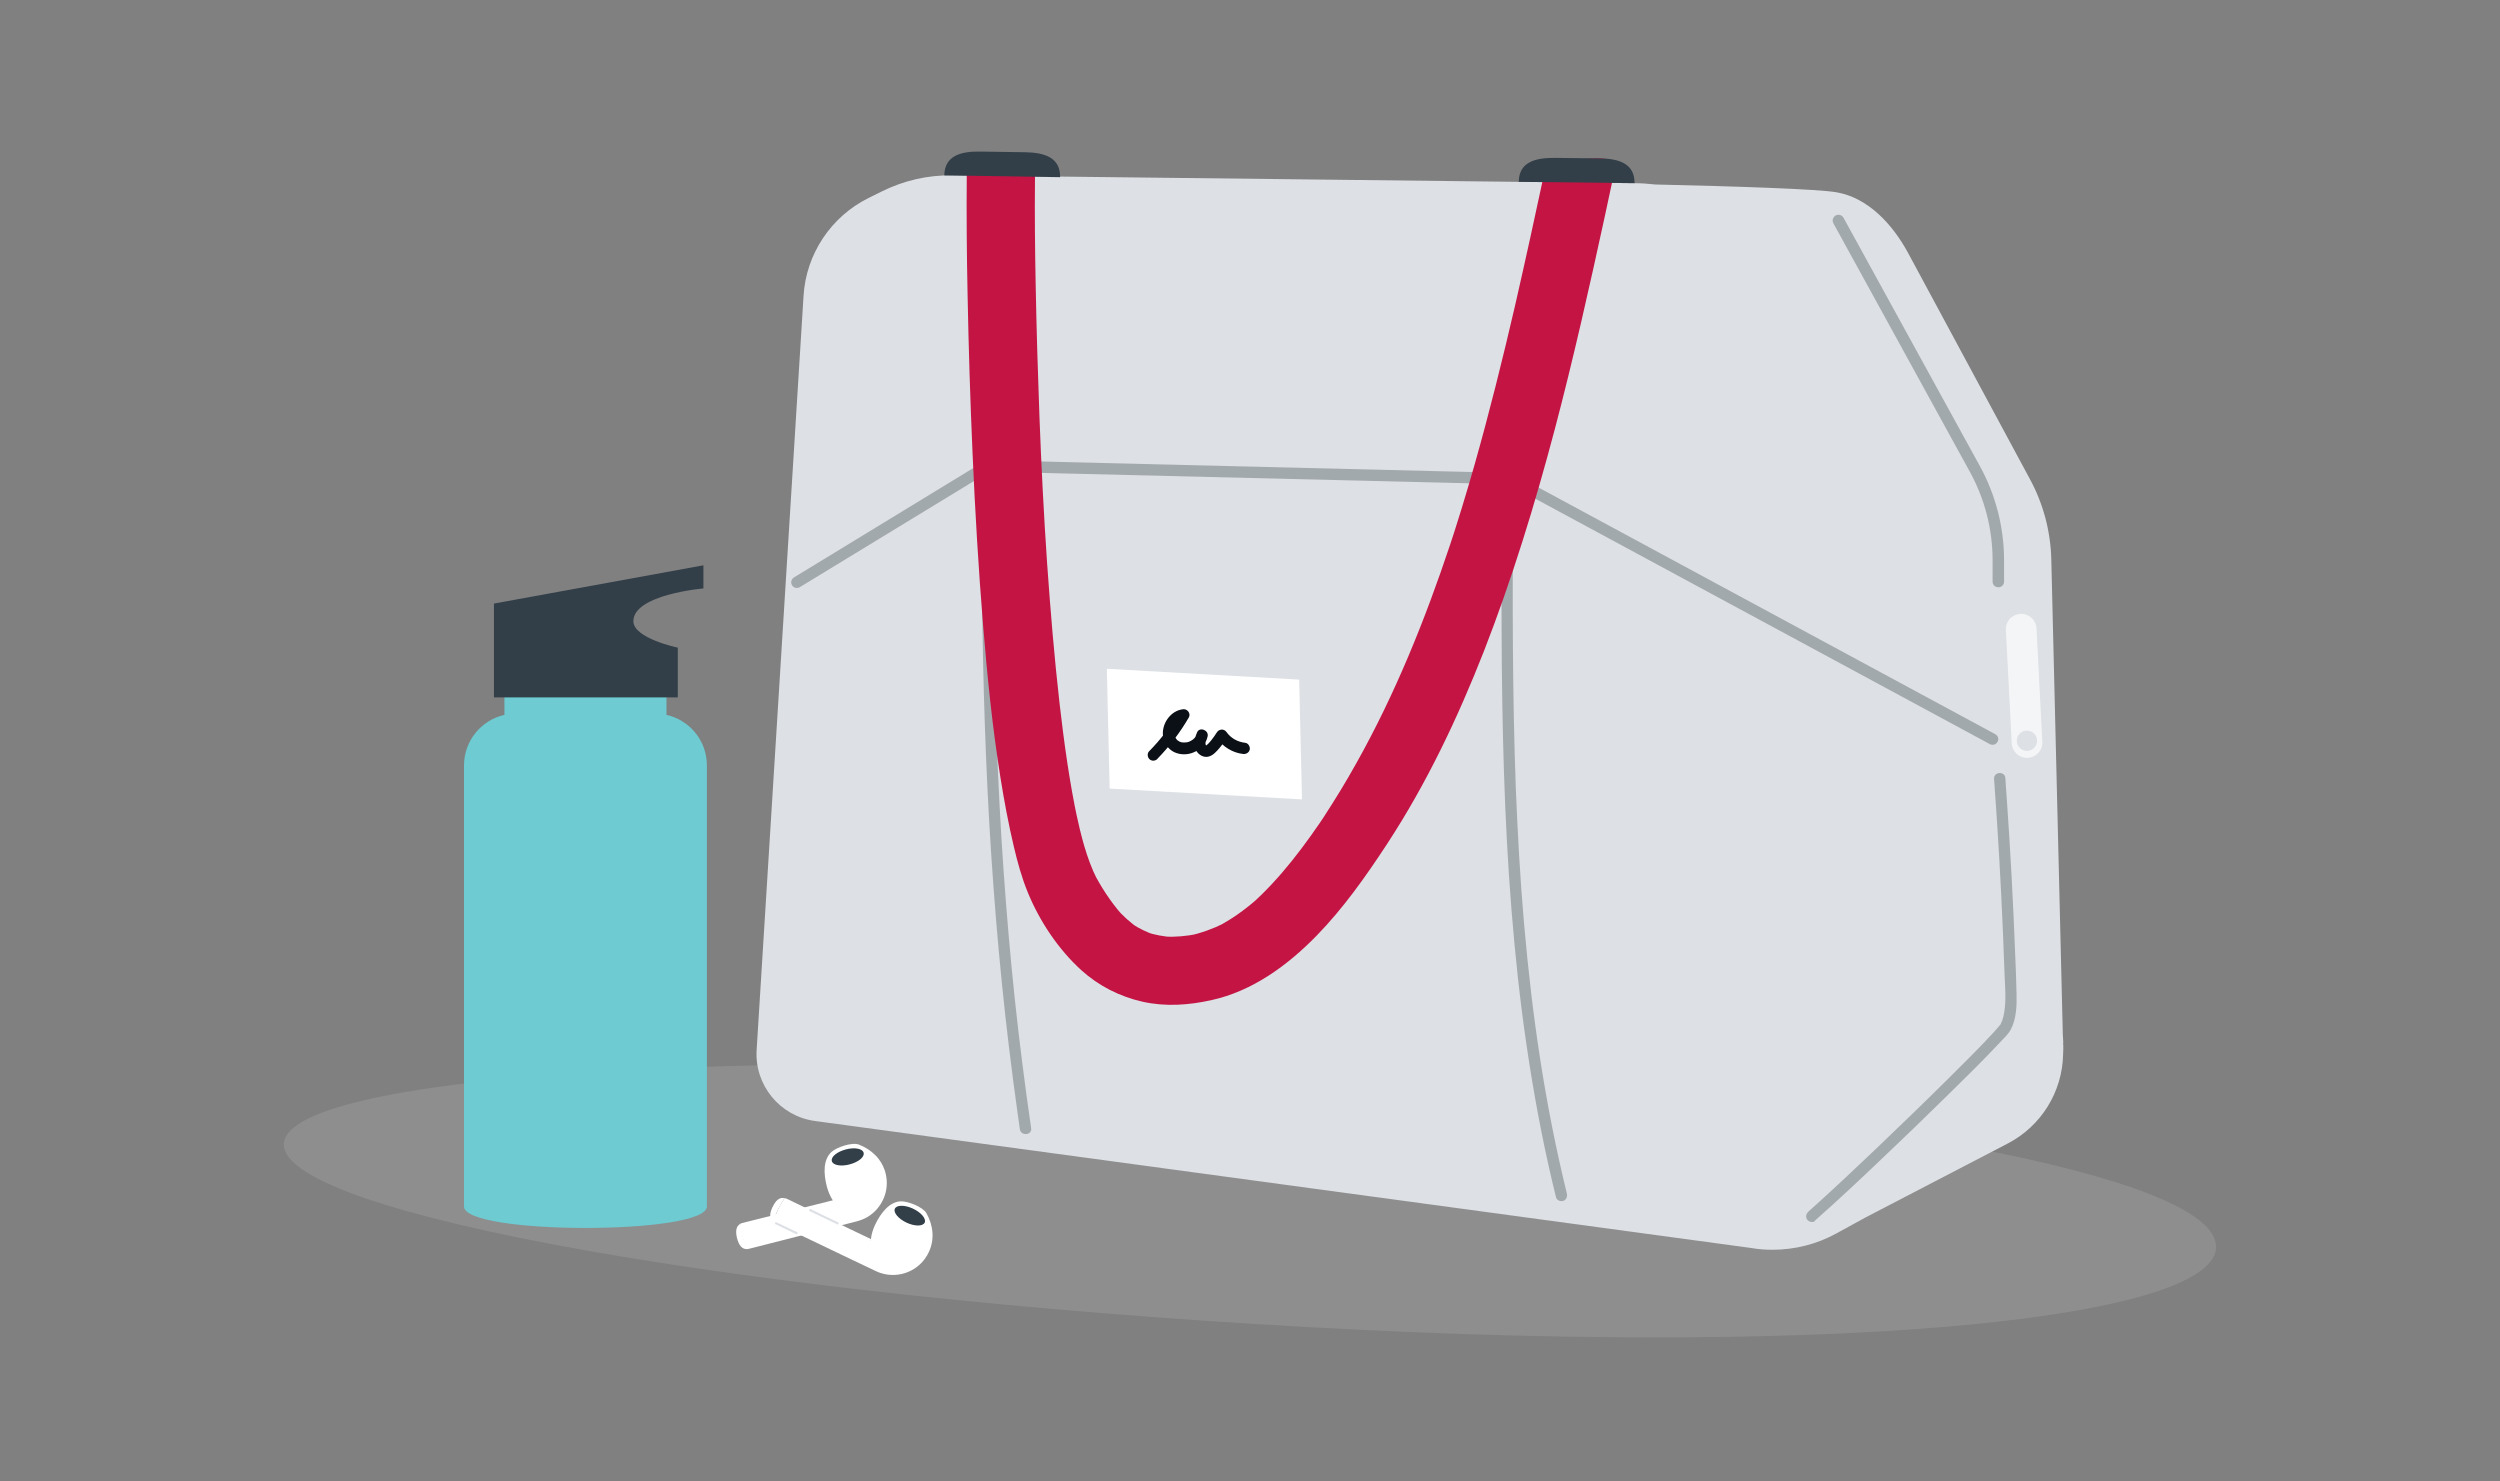
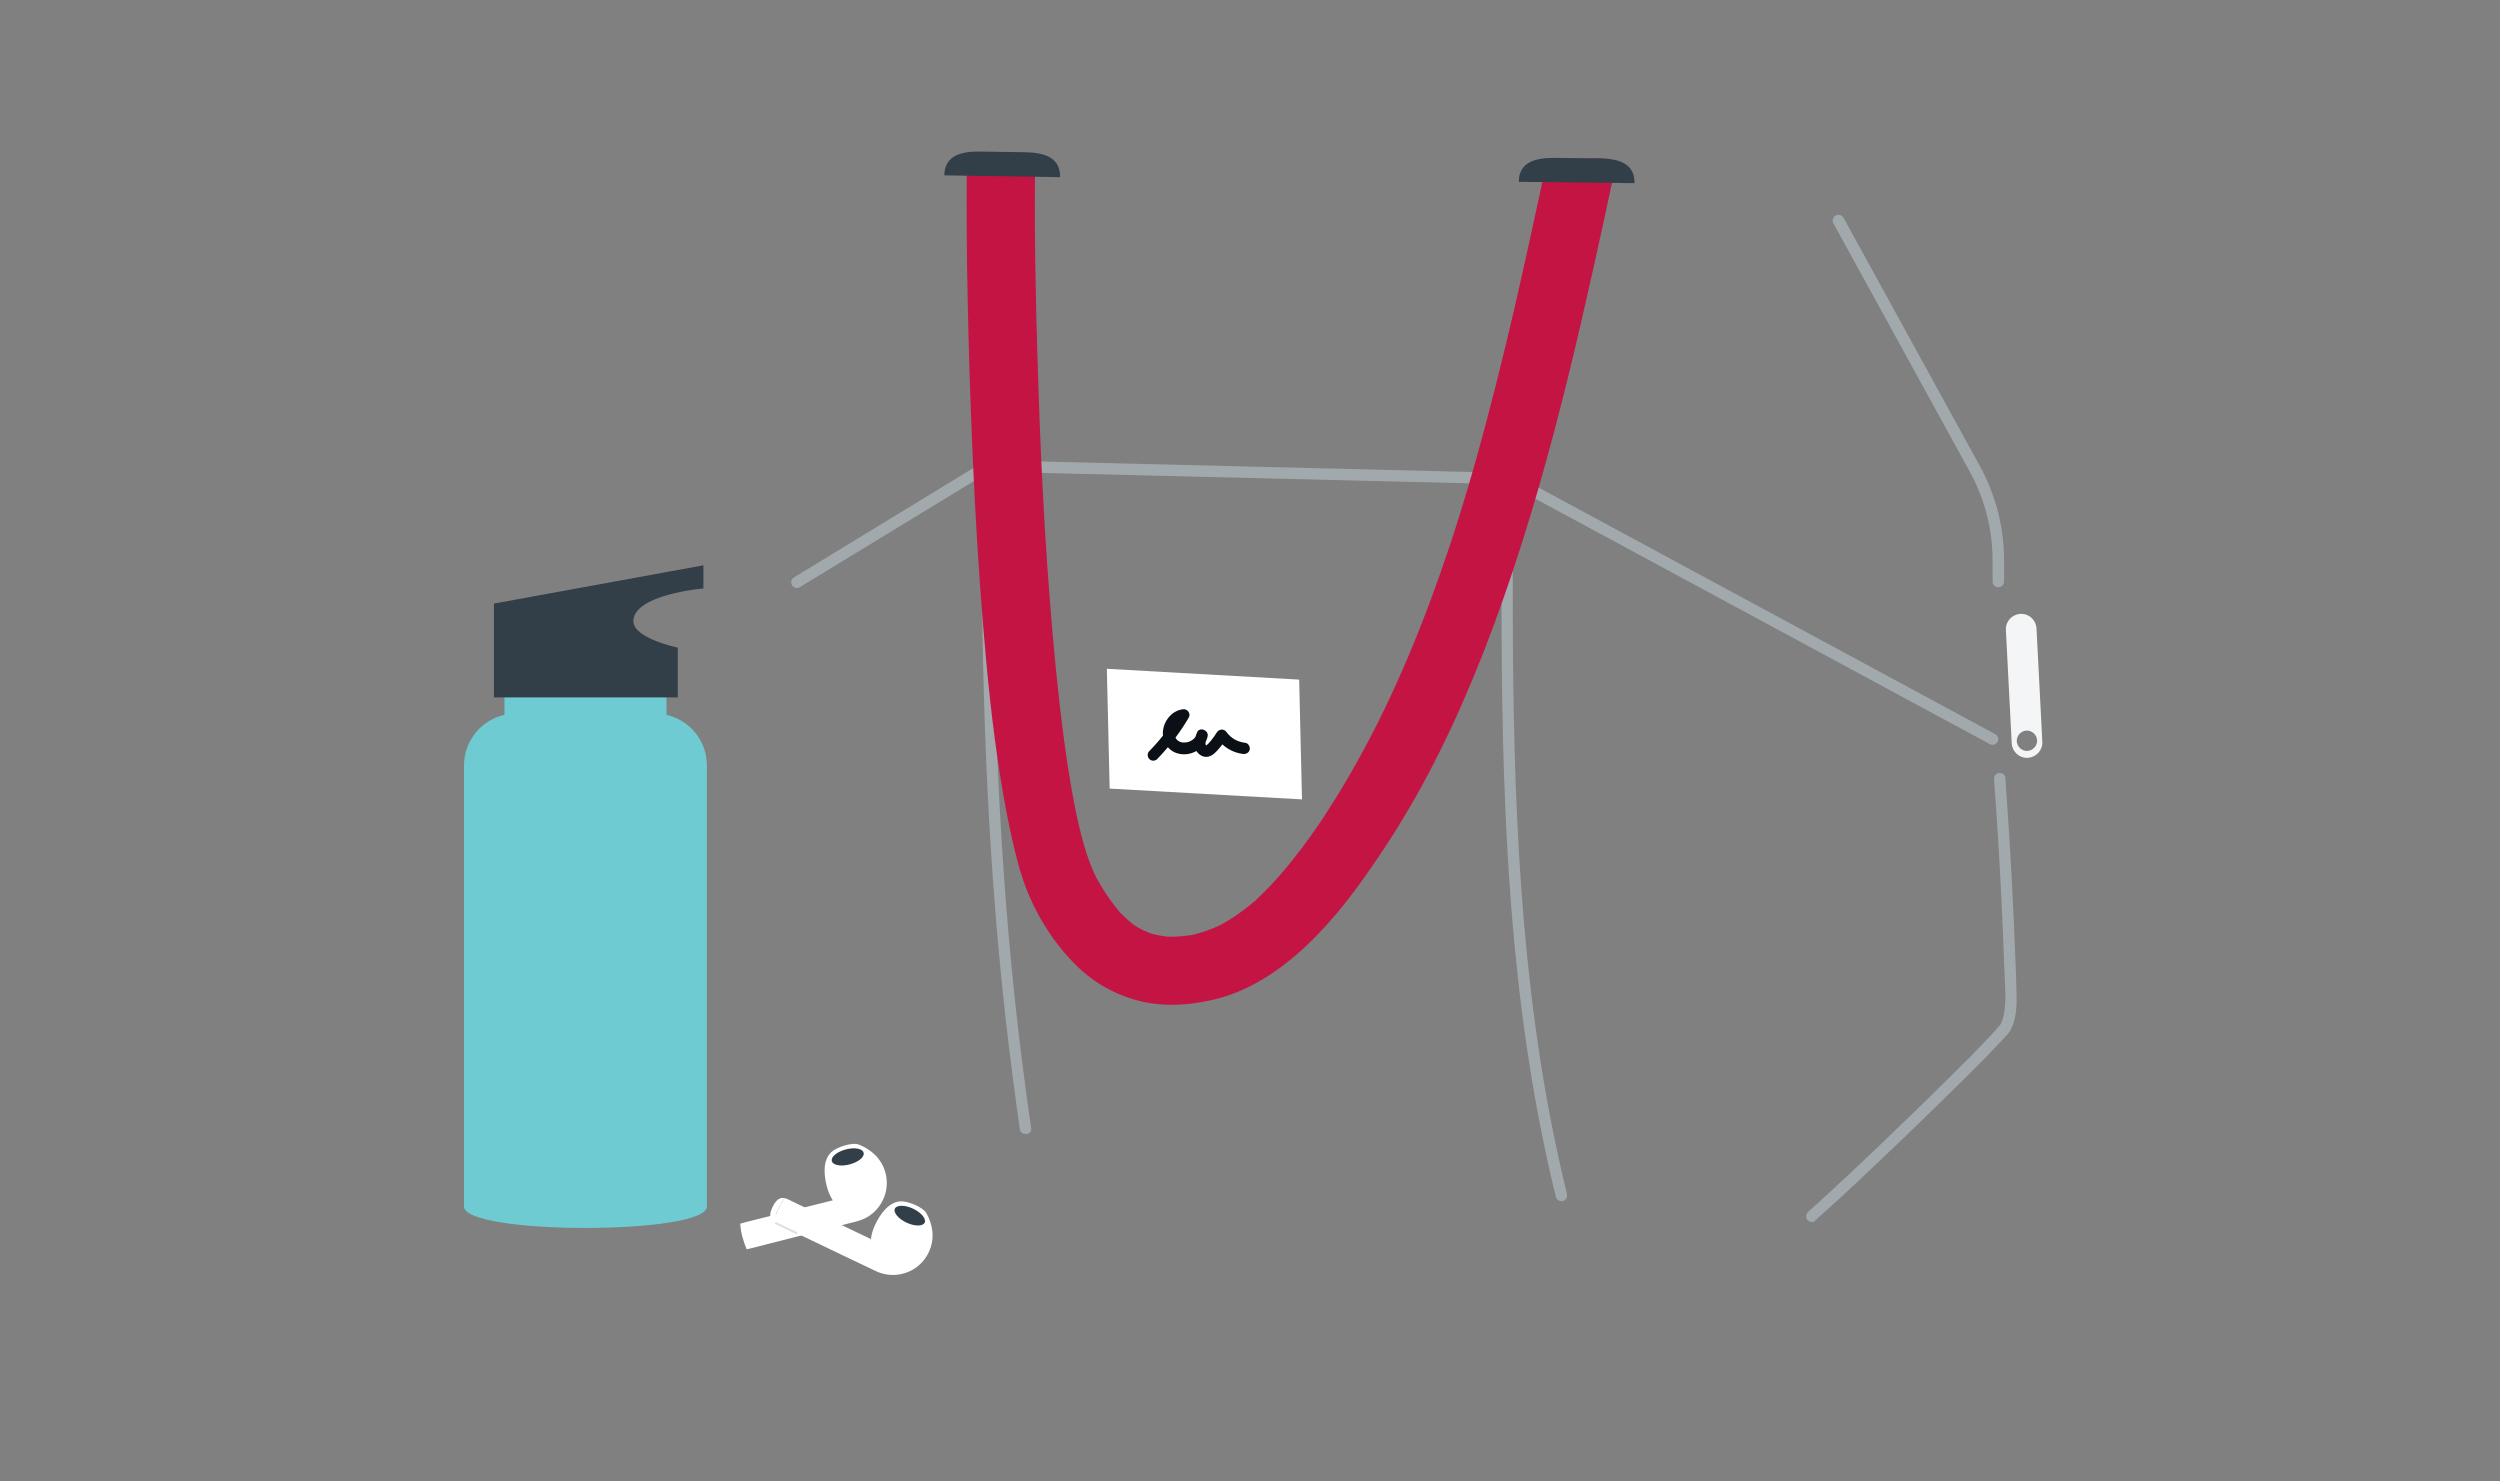
<svg xmlns="http://www.w3.org/2000/svg" viewBox="0 0 150.27 89.04">
  <rect x="0" y="0" width="150.27" height="89.04" fill="#808080" stroke="none" />
  <defs>
    <style>.d{fill:#fff;}.e{fill:#f4f5f6;}.f{fill:#6dcbd1;}.g{opacity:.15;}.g,.h{fill:#dde0e4;}.i{fill:#0b1016;}.j{fill:none;}.k{fill:#323e48;}.l{fill:#c41444;}.m{fill:#a2a9ad;}</style>
  </defs>
  <g id="a" />
  <g id="b">
    <g id="c">
      <g>
        <rect class="j" width="150.27" height="89.04" />
        <g>
-           <path class="g" d="M133.21,74.89c.15,4.17-20.73,6.75-54.59,4.88-33.85-1.88-61.41-6.77-61.56-10.94-.15-4.17,27.18-6.02,61.03-4.14,33.85,1.88,54.97,6.04,55.11,10.2Z" />
-           <path class="h" d="M124.02,62.68l-.03-.56-.69-28.48c-.04-1.7-.48-3.36-1.29-4.85l-7.31-13.57c-.94-1.74-2.41-3.33-4.3-3.66-1.13-.2-6.07-.36-10.89-.47-.44-.05-.89-.08-1.34-.08l-40.93-.47c-1.47-.02-2.92,.31-4.24,.97l-.79,.39c-2.26,1.12-3.76,3.37-3.91,5.89l-2.82,45.32c-.13,2.12,1.4,3.98,3.5,4.27l56.25,7.63h0c.44,.08,.88,.11,1.31,.11,1.34,0,2.66-.33,3.84-.98l1.75-.96,8.56-4.45c2.01-1.05,3.28-3.11,3.32-5.37,.01-.22,.02-.44,0-.67Z" />
          <path class="m" d="M47.84,35.34c-.09-.02-.18-.07-.23-.16-.1-.16-.05-.37,.11-.47l11.56-7.05,31.58,.77,.07,.04,29,15.66c.17,.09,.23,.3,.14,.46s-.3,.23-.46,.14l-28.93-15.62-31.21-.76-11.39,6.94c-.08,.05-.16,.06-.24,.04Z" />
          <path class="m" d="M90.27,29.84c-.01,2.76-.03,5.51-.01,8.27,.01,2.77,.05,5.54,.14,8.31,.09,2.75,.23,5.5,.45,8.24,.22,2.74,.51,5.47,.91,8.18,.4,2.73,.9,5.45,1.53,8.14,.08,.33,.16,.66,.24,.99,.04,.18,.28,.27,.44,.21,.19-.07,.25-.26,.21-.44-.65-2.66-1.18-5.35-1.6-8.06-.42-2.7-.73-5.41-.97-8.14-.24-2.74-.39-5.49-.5-8.24-.1-2.74-.15-5.49-.17-8.23-.02-2.76-.01-5.51,0-8.27,0-.34,0-.68,0-1.02,0-.19-.2-.33-.37-.31-.2,.02-.31,.18-.31,.37h0Z" />
          <path class="m" d="M59.03,28.04c-.02,2.63-.02,5.26,0,7.9,.03,2.58,.08,5.16,.17,7.74,.09,2.56,.21,5.12,.38,7.68,.17,2.58,.38,5.16,.64,7.73,.26,2.6,.58,5.19,.94,7.78,.05,.33,.09,.66,.14,1,.06,.43,.75,.38,.68-.06-.38-2.6-.71-5.21-.99-7.83-.27-2.56-.49-5.13-.67-7.7-.18-2.56-.31-5.12-.41-7.68-.1-2.59-.16-5.17-.19-7.76-.03-2.61-.04-5.23-.02-7.84,0-.34,0-.67,0-1.01,0-.19-.2-.33-.37-.31-.2,.02-.31,.18-.31,.37h0Z" />
          <path class="m" d="M109.08,73.38c1.28-1.13,2.53-2.3,3.77-3.48,1.44-1.36,2.86-2.73,4.27-4.12,1.05-1.03,2.1-2.06,3.11-3.14,.21-.23,.48-.47,.63-.75,.34-.64,.37-1.44,.35-2.15-.01-.79-.05-1.57-.08-2.36-.12-3.15-.29-6.29-.51-9.43-.03-.39-.06-.79-.08-1.18-.03-.44-.72-.39-.68,.06,.23,3.12,.41,6.25,.54,9.37,.03,.79,.06,1.58,.09,2.37,.03,.73,.1,1.49-.01,2.22-.03,.18-.06,.35-.12,.52-.03,.1-.08,.18-.12,.28-.03,.07,.06-.08,.02-.03-.02,.02-.03,.04-.05,.06-.1,.12-.2,.24-.31,.36-.91,1-1.89,1.95-2.85,2.91-1.38,1.37-2.78,2.72-4.18,4.06-1.27,1.21-2.54,2.41-3.84,3.58-.06,.05-.12,.11-.18,.16l-.09,.08s.06-.06,0,0l-.05,.05c-.14,.12-.2,.31-.09,.48,.09,.14,.34,.21,.48,.09h0Z" />
          <path class="m" d="M120.11,35.3c-.19,0-.34-.15-.34-.34v-1.29c0-1.85-.47-3.68-1.36-5.3l-8.21-14.95c-.09-.17-.03-.37,.14-.47,.17-.09,.37-.03,.47,.14l8.21,14.95c.94,1.72,1.44,3.67,1.44,5.63v1.29c0,.19-.15,.34-.34,.34Z" />
          <g>
            <path class="d" d="M66.7,47.4l-.17-7.2,11.56,.65,.17,7.2-11.56-.65Z" />
            <path class="i" d="M69.57,45.61c.73-.75,1.37-1.59,1.89-2.49,.13-.23-.09-.52-.34-.49-.77,.08-1.32,.89-1.21,1.64,.06,.4,.3,.76,.67,.94,.36,.17,.79,.17,1.15,.02,.43-.17,.77-.52,.86-.98,.07-.37-.5-.58-.64-.22-.12,.29-.22,.6-.13,.91,.08,.27,.32,.51,.6,.55,.32,.04,.56-.17,.76-.39,.21-.23,.4-.49,.56-.76l-.59,.04c.36,.51,.94,.87,1.57,.94,.18,.02,.36-.08,.4-.27,.03-.17-.09-.38-.27-.4-.45-.05-.86-.27-1.13-.65-.16-.22-.46-.18-.59,.04-.09,.15-.2,.3-.31,.44-.06,.07-.12,.15-.19,.22l-.15,.13s.06,0,.05,0c-.02,.01-.07-.08-.06-.07-.04-.14,.04-.3,.09-.43l-.64-.22s-.04,.14-.01,.07c-.02,.04-.03,.08-.06,.12-.02,.03-.02,.04,0,0-.01,.02-.03,.03-.04,.05-.03,.03-.06,.06-.09,.09,.05-.04-.05,.04-.06,.04-.04,.02-.07,.05-.11,.07,.05-.03-.06,.02-.07,.03-.03,.01-.06,.02-.09,.03-.04,0-.04,.01,0,0-.02,0-.04,0-.07,.01-.04,0-.09,.01-.13,.01-.02,0-.04,0-.07,0,.04,0,.04,0,0,0-.04,0-.08-.01-.13-.02-.09-.02-.22-.1-.27-.17-.02-.03-.04-.06-.06-.09,.04,.06-.02-.04-.02-.06,0-.01-.03-.13-.02-.06,0-.04-.01-.08-.01-.12,0-.02,0-.14,0-.06,0-.04,0-.08,.02-.12,0-.04,.02-.08,.03-.12-.02,.07,.01-.03,.02-.05,.01-.03,.03-.07,.05-.1,0-.01,.07-.12,.03-.06,.02-.03,.05-.07,.08-.1,0,0,.1-.1,.04-.05,.03-.03,.06-.05,.1-.07,.02-.01,.03-.02,.05-.03-.03,.02-.03,.02,0,0,.04-.02,.08-.03,.11-.04,.04,0,.04-.01,0,0,.02,0,.04,0,.06,0l-.34-.49c-.5,.86-1.1,1.64-1.79,2.34-.13,.13-.1,.37,.03,.48,.15,.13,.35,.1,.48-.03h0Z" />
          </g>
          <path class="e" d="M122.76,44.58l-.35-6.81c-.03-.51-.46-.9-.97-.87-.51,.03-.9,.46-.87,.97l.35,6.81c.03,.51,.46,.9,.97,.87h0c.51-.03,.9-.46,.87-.97Zm-1.01,.55c-.33-.05-.57-.36-.52-.69,.05-.33,.36-.57,.69-.52,.33,.05,.57,.36,.52,.69-.05,.33-.36,.57-.69,.52Z" />
          <path class="l" d="M92.88,10.14c-.59,2.76-1.19,5.51-1.82,8.26-.74,3.19-1.53,6.37-2.42,9.51-.51,1.79-1.05,3.57-1.64,5.33l.17-.52c-1.51,4.53-3.3,8.98-5.64,13.15-.63,1.13-1.3,2.23-2.01,3.31l.3-.44c-1.35,2.03-2.83,4.04-4.66,5.66l.39-.35c-.74,.65-1.55,1.23-2.43,1.68l.47-.24c-.68,.34-1.4,.6-2.14,.76l.52-.11c-.66,.13-1.33,.19-2,.16l.55,.03c-.55-.03-1.09-.13-1.62-.3l.52,.17c-.48-.16-.93-.38-1.35-.65l.44,.3c-.54-.36-1.01-.79-1.44-1.28l.35,.39c-.68-.78-1.25-1.66-1.72-2.58l.24,.47c-.64-1.27-.98-2.7-1.28-4.09l.11,.52c-.49-2.3-.81-4.64-1.08-6.98-.32-2.81-.55-5.62-.75-8.44-.2-2.93-.35-5.86-.46-8.8-.1-2.68-.18-5.37-.23-8.06-.04-2.06-.06-4.13-.04-6.19,0-.2,0-.39,0-.59,0-.49-4.1-.25-4.1,.33-.02,2.39,0,4.78,.05,7.17,.06,3.19,.16,6.38,.3,9.56,.15,3.43,.35,6.86,.63,10.28,.25,3.08,.56,6.16,1.05,9.21,.22,1.38,.48,2.76,.8,4.12,.22,.93,.47,1.85,.83,2.73,.71,1.74,1.84,3.44,3.23,4.7,1.04,.94,2.3,1.58,3.67,1.89,1.38,.31,2.77,.21,4.13-.09,2.48-.54,4.59-2.09,6.33-3.87,1.62-1.66,2.98-3.59,4.25-5.53,2.37-3.62,4.24-7.56,5.82-11.59,1.69-4.34,3.06-8.81,4.25-13.31,1.12-4.24,2.08-8.53,3.01-12.81,.22-1,.43-1.99,.64-2.99,.23-1.05-4.17-.17-4.23,.12Z" />
          <path class="k" d="M63.72,10.65l-6.96-.11h0c.02-1.18,.99-1.45,2.17-1.43l2.68,.04c1.18,.02,2.13,.32,2.11,1.5h0Z" />
          <path class="k" d="M98.25,11.01l-6.96-.08h0c.01-1.18,.98-1.45,2.16-1.44l2.68,.03c1.18,.01,2.13,.31,2.12,1.49h0Z" />
          <path class="f" d="M40.06,42.97v-1.2h-9.74v1.2c-1.39,.31-2.43,1.56-2.43,3.04v26.51c0,1.72,14.6,1.72,14.6,0v-26.51c0-1.49-1.04-2.73-2.43-3.04Z" />
          <path class="k" d="M40.74,41.92h-11.05v-5.64l12.59-2.3v1.39s-4.21,.36-4.21,1.97c0,1.03,2.67,1.59,2.67,1.59v3Z" />
          <g>
            <path class="d" d="M44.9,75.08s.09,0,.13-.02l4.95-1.26,1.53-.39c.22-.06,.42-.14,.6-.24,.9-.52,1.39-1.59,1.12-2.65-.22-.85-.84-1.42-1.6-1.72-.4-.16-1.34,.15-1.66,.45-.5,.47-.47,1.3-.27,2.07,.08,.3,.2,.58,.35,.82h0l.02,.05,.02,.03h0l-.02-.03-.02-.04h0l-5.43,1.36s-.09,.03-.13,.05c.02,.25,.06,.51,.13,.77,.07,.27,.16,.52,.26,.76Z" />
-             <path class="d" d="M44.3,74.42c.1,.38,.27,.68,.61,.66-.1-.24-.19-.49-.26-.76-.07-.26-.11-.52-.13-.77-.3,.15-.31,.49-.22,.87Z" />
            <path class="k" d="M50.84,69.09c.53-.14,1.01-.05,1.07,.2,.07,.25-.31,.56-.84,.7-.53,.14-1.01,.05-1.07-.2-.07-.25,.31-.56,.84-.7Z" />
            <path class="d" d="M46.49,73.44s.07,.05,.11,.07l4.61,2.21,1.43,.68c.2,.1,.41,.16,.62,.2,1.03,.18,2.09-.33,2.56-1.32,.38-.79,.27-1.63-.13-2.35-.21-.38-1.12-.74-1.56-.72-.68,.04-1.19,.7-1.53,1.41-.13,.28-.22,.57-.25,.86h0v.1h-.01v-.08h.01v-.02l-5.05-2.42s-.09-.04-.13-.05c-.14,.21-.28,.43-.39,.67-.12,.25-.21,.5-.28,.75Z" />
            <path class="d" d="M46.44,72.54c-.17,.36-.23,.69,.05,.9,.07-.25,.16-.5,.28-.75,.12-.24,.25-.47,.39-.67-.33-.08-.55,.17-.72,.53Z" />
            <path class="k" d="M54.88,72.65c.49,.23,.81,.61,.7,.84-.11,.23-.6,.23-1.09,0-.49-.23-.81-.61-.7-.84,.11-.23,.6-.23,1.09,0Z" />
            <rect class="h" x="47.2" y="73.09" width=".13" height="1.47" transform="translate(-39.74 84.55) rotate(-64.4)" />
-             <rect class="h" x="49.46" y="72.17" width=".13" height="1.93" transform="translate(-37.83 86.2) rotate(-64.4)" />
          </g>
        </g>
      </g>
    </g>
  </g>
</svg>